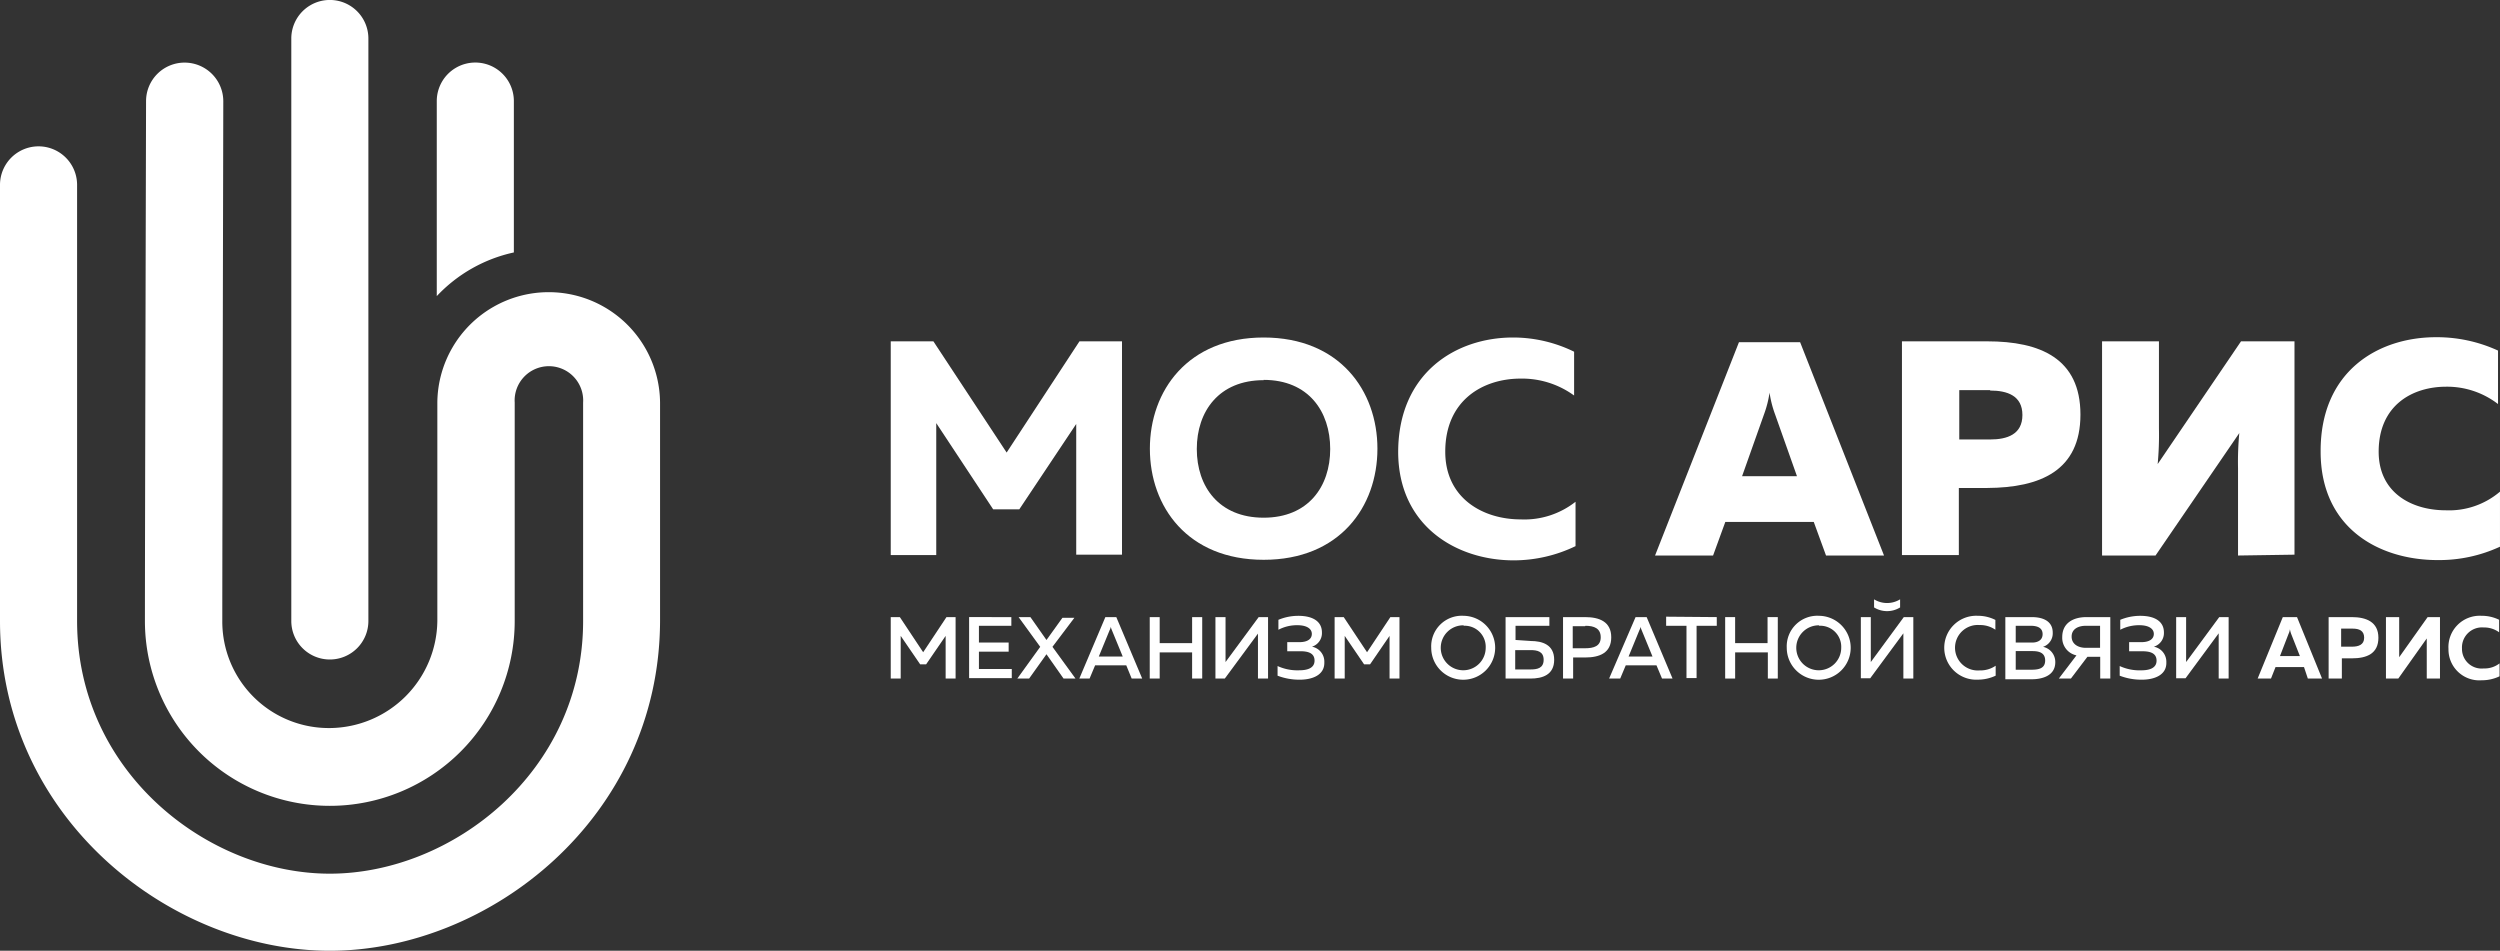
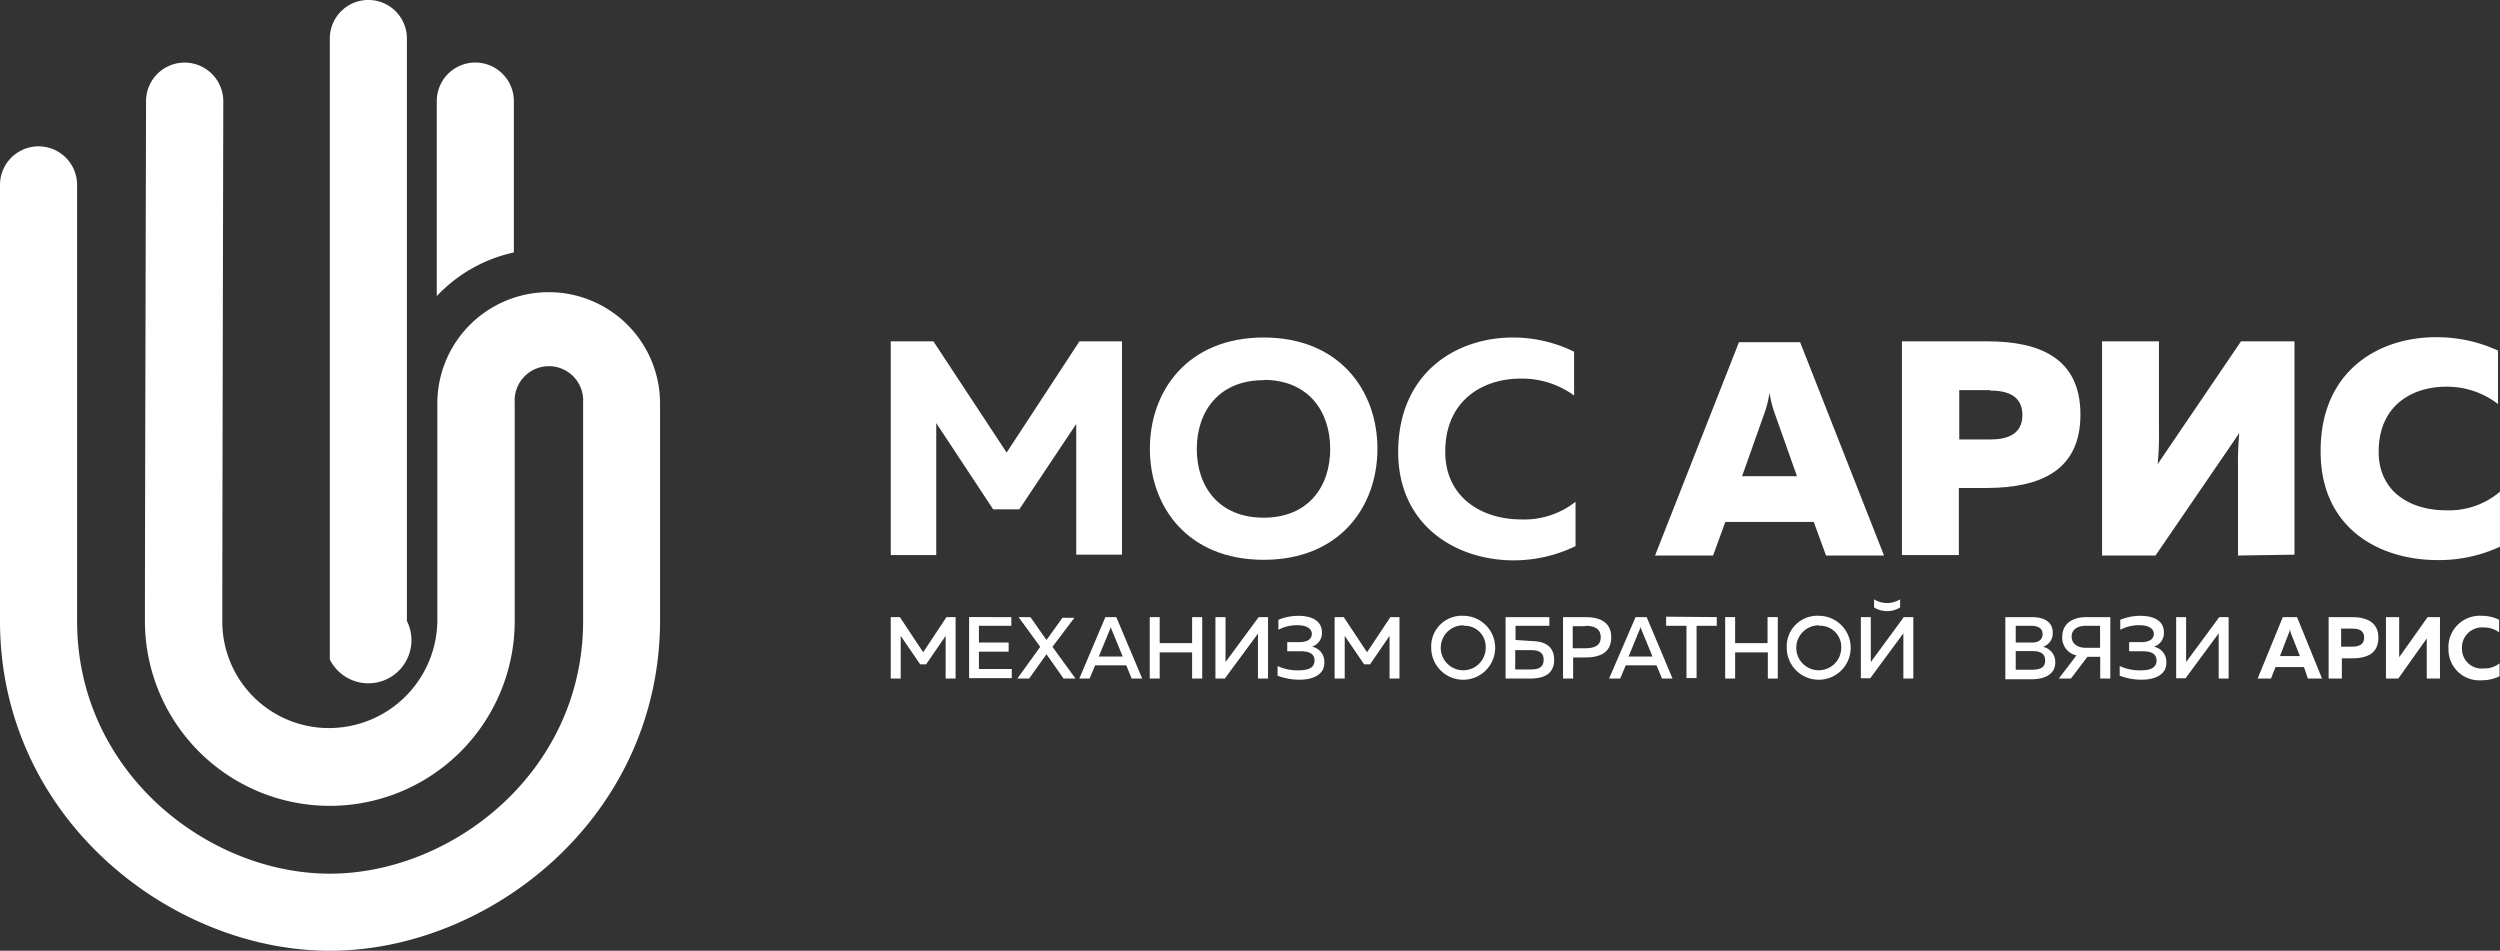
<svg xmlns="http://www.w3.org/2000/svg" id="Layer_2" data-name="Layer 2" width="344.053" height="130.845" viewBox="0 0 344.053 130.845">
  <rect x="0" y="0" width="344.053" height="130.845" fill="#333333" stroke="none" />
  <g id="Layer_1" data-name="Layer 1">
    <path id="Path_254" data-name="Path 254" d="M45.39,126.633c-21.9,0-45.39-18.242-45.39-45.39V21.233a5.3,5.3,0,0,1,10.609,0V81.243c0,20.806,17.988,34.781,34.781,34.781s34.859-13.975,34.859-34.781V51.2a4.717,4.717,0,1,0-9.415,0V81.243a25.445,25.445,0,1,1-50.89,0c0-11.235.157-70.932.157-71.539a5.3,5.3,0,0,1,5.343-5.3h0A5.324,5.324,0,0,1,30.73,9.724c0,.607-.137,60.3-.137,71.52A14.66,14.66,0,0,0,45.468,95.982,14.915,14.915,0,0,0,60.187,81.243V51.2a15.326,15.326,0,0,1,30.651,0V81.243C90.76,108.391,67.292,126.633,45.39,126.633Z" transform="translate(0 4.212)" fill="#fff" />
-     <path id="Path_255" data-name="Path 255" d="M25.784,90.76a5.3,5.3,0,0,1-5.3-5.3V5.3a5.3,5.3,0,0,1,10.609,0V85.455A5.3,5.3,0,0,1,25.784,90.76Z" transform="translate(19.605)" fill="#fff" />
+     <path id="Path_255" data-name="Path 255" d="M25.784,90.76V5.3a5.3,5.3,0,0,1,10.609,0V85.455A5.3,5.3,0,0,1,25.784,90.76Z" transform="translate(19.605)" fill="#fff" />
    <path id="Path_256" data-name="Path 256" d="M41.319,9.7V30.53A20.552,20.552,0,0,0,30.71,36.539V9.7a5.3,5.3,0,1,1,10.609,0Z" transform="translate(29.399 4.212)" fill="#fff" />
    <path id="Path_257" data-name="Path 257" d="M94.456,24V53.359h-6.3V35.372L80.324,47.116h-3.6L68.893,35.254V53.418H62.63V24H68.5l10.08,15.306L88.6,24Z" transform="translate(59.955 22.975)" fill="#fff" />
    <path id="Path_258" data-name="Path 258" d="M96.508,23.73c10.432,0,15.658,7.3,15.658,15.306S106.96,54.323,96.508,54.323,80.85,47.022,80.85,39.036,86.076,23.73,96.508,23.73Zm0,5.872c-6.146,0-9.2,4.286-9.2,9.473s3.053,9.454,9.2,9.454,9.16-4.286,9.16-9.454-2.995-9.512-9.16-9.512Z" transform="translate(77.397 22.717)" fill="#fff" />
    <path id="Path_259" data-name="Path 259" d="M114.105,23.73a19.081,19.081,0,0,1,8.414,1.956l0,6.029a12.174,12.174,0,0,0-7.359-2.329c-5.167,0-10.374,2.956-10.374,10.06,0,6.459,5.246,9.317,10.374,9.317a11.372,11.372,0,0,0,7.555-2.427v6.107A19.573,19.573,0,0,1,114.2,54.4c-7.829,0-15.893-4.7-15.893-14.954C98.349,28.6,106.257,23.73,114.105,23.73Z" transform="translate(94.112 22.717)" fill="#fff" />
    <path id="Path_260" data-name="Path 260" d="M116.37,53.419,127.918,24.06h8.416l11.548,29.359H139.9L138.213,48.8H126.039l-1.683,4.619ZM128.349,42.5H135.9L132.89,34a14.759,14.759,0,0,1-.763-2.995A14.76,14.76,0,0,1,131.363,34Z" transform="translate(111.4 23.032)" fill="#fff" />
    <path id="Path_261" data-name="Path 261" d="M145.474,24c7.281,0,12.82,2.349,12.82,10.08s-5.539,10.061-12.82,10.1h-3.915v9.238H133.73V24Zm.391,6.714h-4.247v6.792h4.247c2.349,0,4.443-.7,4.443-3.367s-2.094-3.367-4.443-3.367Z" transform="translate(128.019 22.975)" fill="#fff" />
    <path id="Path_262" data-name="Path 262" d="M166.512,53.477V41.459a42.418,42.418,0,0,1,.176-4.835L155.159,53.477H147.8V24h7.829V36.018a42.774,42.774,0,0,1-.176,4.874L166.923,24h7.359V53.359Z" transform="translate(141.488 22.975)" fill="#fff" />
    <path id="Path_263" data-name="Path 263" d="M179.044,23.71a20.121,20.121,0,0,1,8.534,1.84v7.359a11.489,11.489,0,0,0-7.125-2.388c-4.678,0-9.3,2.564-9.3,8.945,0,5.715,4.619,8.064,9.219,8.064a10.8,10.8,0,0,0,7.477-2.564v7.575a19.925,19.925,0,0,1-8.573,1.84c-8.084,0-16.109-4.4-16.109-14.915C163.111,28.369,171.1,23.71,179.044,23.71Z" transform="translate(156.202 22.697)" fill="#fff" />
    <path id="Path_264" data-name="Path 264" d="M71.555,43.39v8.456h-1.37V45.974L67.5,49.888h-.822L64,45.974v5.872H62.63V43.39h1.253l3.21,4.835L70.3,43.39Z" transform="translate(59.955 41.537)" fill="#fff" />
    <path id="Path_265" data-name="Path 265" d="M73.953,43.39v1.194H69.491v2.31h4.091v1.253H69.491v2.388h4.521v1.253H68.14v-8.4Z" transform="translate(65.23 41.537)" fill="#fff" />
    <path id="Path_266" data-name="Path 266" d="M71.53,51.846l3.151-4.365L71.706,43.39h1.625l2.212,3.151,2.192-3.053h1.644l-3.014,3.993,3.171,4.365H77.891L75.542,48.5l-2.388,3.347Z" transform="translate(68.475 41.537)" fill="#fff" />
    <path id="Path_267" data-name="Path 267" d="M75.89,51.846l3.582-8.456h1.507l3.562,8.456H83.093l-.744-1.82H78.063l-.763,1.82Zm2.681-3.034H81.86l-1.488-3.621a3.269,3.269,0,0,1-.157-.47,1.32,1.32,0,0,1-.157.47Z" transform="translate(72.649 41.537)" fill="#fff" />
    <path id="Path_268" data-name="Path 268" d="M88.062,43.39v8.456h-1.39v-3.6H82.21v3.6H80.84V43.39h1.37v3.582h4.463V43.39Z" transform="translate(77.388 41.537)" fill="#fff" />
    <path id="Path_269" data-name="Path 269" d="M91.312,51.846V45.66l-4.561,6.185H85.46V43.39h1.39v6.185L91.41,43.39H92.7v8.456Z" transform="translate(81.81 41.537)" fill="#fff" />
    <path id="Path_270" data-name="Path 270" d="M92.9,52.088a8.357,8.357,0,0,1-3.073-.548V50.209a6.518,6.518,0,0,0,2.975.587c1.037,0,2.114-.254,2.114-1.331s-.959-1.292-1.957-1.292h-1.8V46.921h1.683c1.037,0,1.7-.391,1.7-1.135s-.763-1.194-1.957-1.194a5.441,5.441,0,0,0-2.642.626v-1.37a7.125,7.125,0,0,1,2.74-.548c1.957,0,3.249.744,3.249,2.29a1.957,1.957,0,0,1-1.37,1.957,2.094,2.094,0,0,1,1.7,2.153C96.309,51.5,94.528,52.088,92.9,52.088Z" transform="translate(85.994 41.451)" fill="#fff" />
    <path id="Path_271" data-name="Path 271" d="M102.765,43.39v8.456H101.4V45.974l-2.682,3.915h-.822L95.23,45.974v5.872H93.84V43.39h1.253l3.21,4.835,3.21-4.835Z" transform="translate(89.832 41.537)" fill="#fff" />
    <path id="Path_272" data-name="Path 272" d="M105.1,43.3a4.4,4.4,0,1,1-4.463,4.4,4.208,4.208,0,0,1,4.463-4.4Zm0,1.311a3.093,3.093,0,1,0,3.034,3.093,2.9,2.9,0,0,0-3.034-3.034Z" transform="translate(96.33 41.447)" fill="#fff" />
    <path id="Path_273" data-name="Path 273" d="M109.3,46.678c1.6,0,3.249.489,3.249,2.584s-1.644,2.584-3.249,2.584H105.86V43.39h6.028v1.194H107.23v1.957Zm0,3.915c.9,0,1.8-.157,1.8-1.331s-.92-1.331-1.8-1.331h-2.114v2.662Z" transform="translate(101.339 41.537)" fill="#fff" />
    <path id="Path_274" data-name="Path 274" d="M112.934,43.39c1.957,0,3.6.626,3.6,2.779s-1.6,2.779-3.6,2.779H111.29v2.9H109.9V43.39Zm0,1.253h-1.7v3.034h1.7c1.174,0,2.153-.274,2.153-1.507s-.92-1.585-2.094-1.585Z" transform="translate(105.207 41.537)" fill="#fff" />
    <path id="Path_275" data-name="Path 275" d="M113.14,51.846l3.641-8.456h1.527l3.562,8.456h-1.448l-.763-1.82H115.43l-.763,1.82Zm2.681-3.034h3.288l-1.488-3.621a3.271,3.271,0,0,1-.157-.47,1.32,1.32,0,0,1-.157.47Z" transform="translate(108.308 41.537)" fill="#fff" />
    <path id="Path_276" data-name="Path 276" d="M124.118,43.419v1.194h-2.779v7.2h-1.39v-7.2h-2.8V43.36Z" transform="translate(112.147 41.508)" fill="#fff" />
    <path id="Path_277" data-name="Path 277" d="M128.542,43.39v8.456h-1.37v-3.6h-4.5v3.6H121.3V43.39h1.37v3.582h4.463V43.39Z" transform="translate(116.12 41.537)" fill="#fff" />
    <path id="Path_278" data-name="Path 278" d="M130.075,43.3a4.4,4.4,0,1,1-4.443,4.4,4.208,4.208,0,0,1,4.443-4.4Zm0,1.311a3.093,3.093,0,1,0,3.053,3.093,2.9,2.9,0,0,0-3.053-3.034Z" transform="translate(120.263 41.447)" fill="#fff" />
    <path id="Path_279" data-name="Path 279" d="M136.692,53.042V46.818L132.132,53H130.84V44.587h1.37v6.185l4.541-6.185h1.311v8.456Zm-.45-9.786V42.14a3.406,3.406,0,0,1-3.582,0v1.116a3.406,3.406,0,0,0,3.582,0Z" transform="translate(125.252 40.34)" fill="#fff" />
-     <path id="Path_280" data-name="Path 280" d="M141.367,43.3a5.324,5.324,0,0,1,2.407.568v1.351a3.7,3.7,0,0,0-2.173-.646,3.132,3.132,0,1,0,0,6.244,3.7,3.7,0,0,0,2.212-.646v1.37a5.754,5.754,0,0,1-2.447.548,4.4,4.4,0,1,1,0-8.788Z" transform="translate(130.833 41.446)" fill="#fff" />
    <path id="Path_281" data-name="Path 281" d="M144.621,43.39c1.762,0,2.9.685,2.9,2.133a1.957,1.957,0,0,1-1.331,1.957,2.133,2.133,0,0,1,1.683,2.114c0,1.957-1.957,2.349-3.23,2.349H141V43.39Zm-.137,1.194h-2.055v2.31h2.251c.783,0,1.448-.333,1.448-1.155S145.5,44.584,144.484,44.584Zm.215,3.484h-2.27v2.564h2.094c.939,0,1.957-.1,1.957-1.272S145.463,48.068,144.7,48.068Z" transform="translate(134.978 41.537)" fill="#fff" />
    <path id="Path_282" data-name="Path 282" d="M144.76,51.846l2.427-3.19a2.466,2.466,0,0,1-1.957-2.525c0-1.957,1.566-2.74,3.308-2.74h3.308v8.456h-1.39V48.851h-1.762l-2.27,2.995Zm3.719-4.228h1.957V44.584h-1.957c-1.057,0-1.957.45-1.957,1.488s.9,1.546,1.957,1.546Z" transform="translate(138.578 41.537)" fill="#fff" />
    <path id="Path_283" data-name="Path 283" d="M152.113,52.088a8.279,8.279,0,0,1-3.073-.548V50.209A6.5,6.5,0,0,0,152,50.8c1.037,0,2.114-.254,2.114-1.331s-.959-1.292-1.957-1.292h-1.82V46.921h1.7c1.018,0,1.7-.391,1.7-1.135s-.763-1.194-1.957-1.194a5.559,5.559,0,0,0-2.662.626v-1.37a7.164,7.164,0,0,1,2.76-.548c1.957,0,3.249.744,3.249,2.29a1.957,1.957,0,0,1-1.39,1.957A2.114,2.114,0,0,1,155.46,49.7C155.519,51.5,153.718,52.088,152.113,52.088Z" transform="translate(142.675 41.451)" fill="#fff" />
    <path id="Path_284" data-name="Path 284" d="M158.862,51.846V45.621l-4.56,6.185H153.01V43.39h1.37v6.185l4.56-6.185h1.292v8.456Z" transform="translate(146.476 41.537)" fill="#fff" />
    <path id="Path_285" data-name="Path 285" d="M158.74,51.846,162.2,43.39h1.957l3.445,8.456h-1.957l-.528-1.585h-3.915l-.626,1.585Zm3.073-3.093h2.74l-1.194-3.034a3.389,3.389,0,0,1-.176-.665,2.29,2.29,0,0,1-.2.665Z" transform="translate(151.961 41.537)" fill="#fff" />
    <path id="Path_286" data-name="Path 286" d="M166.92,43.39c1.957,0,3.66.646,3.66,2.838s-1.6,2.838-3.66,2.838h-1.37v2.779h-1.82V43.39Zm0,1.585h-1.468v2.486h1.468c.92,0,1.7-.254,1.7-1.233s-.685-1.253-1.6-1.253Z" transform="translate(156.738 41.537)" fill="#fff" />
    <path id="Path_287" data-name="Path 287" d="M173.377,51.846v-5.52l-3.915,5.52h-1.7V43.39h1.82v5.52l3.915-5.52h1.7v8.456Z" transform="translate(160.596 41.537)" fill="#fff" />
    <path id="Path_288" data-name="Path 288" d="M176.7,43.3a5.383,5.383,0,0,1,2.427.548v1.722a3.484,3.484,0,0,0-2.114-.665,2.76,2.76,0,0,0-2.995,2.9,2.7,2.7,0,0,0,2.995,2.74,3.327,3.327,0,0,0,2.173-.7v1.781a5.637,5.637,0,0,1-2.466.548,4.247,4.247,0,0,1-4.561-4.306A4.306,4.306,0,0,1,176.7,43.3Z" transform="translate(164.804 41.447)" fill="#fff" />
  </g>
</svg>